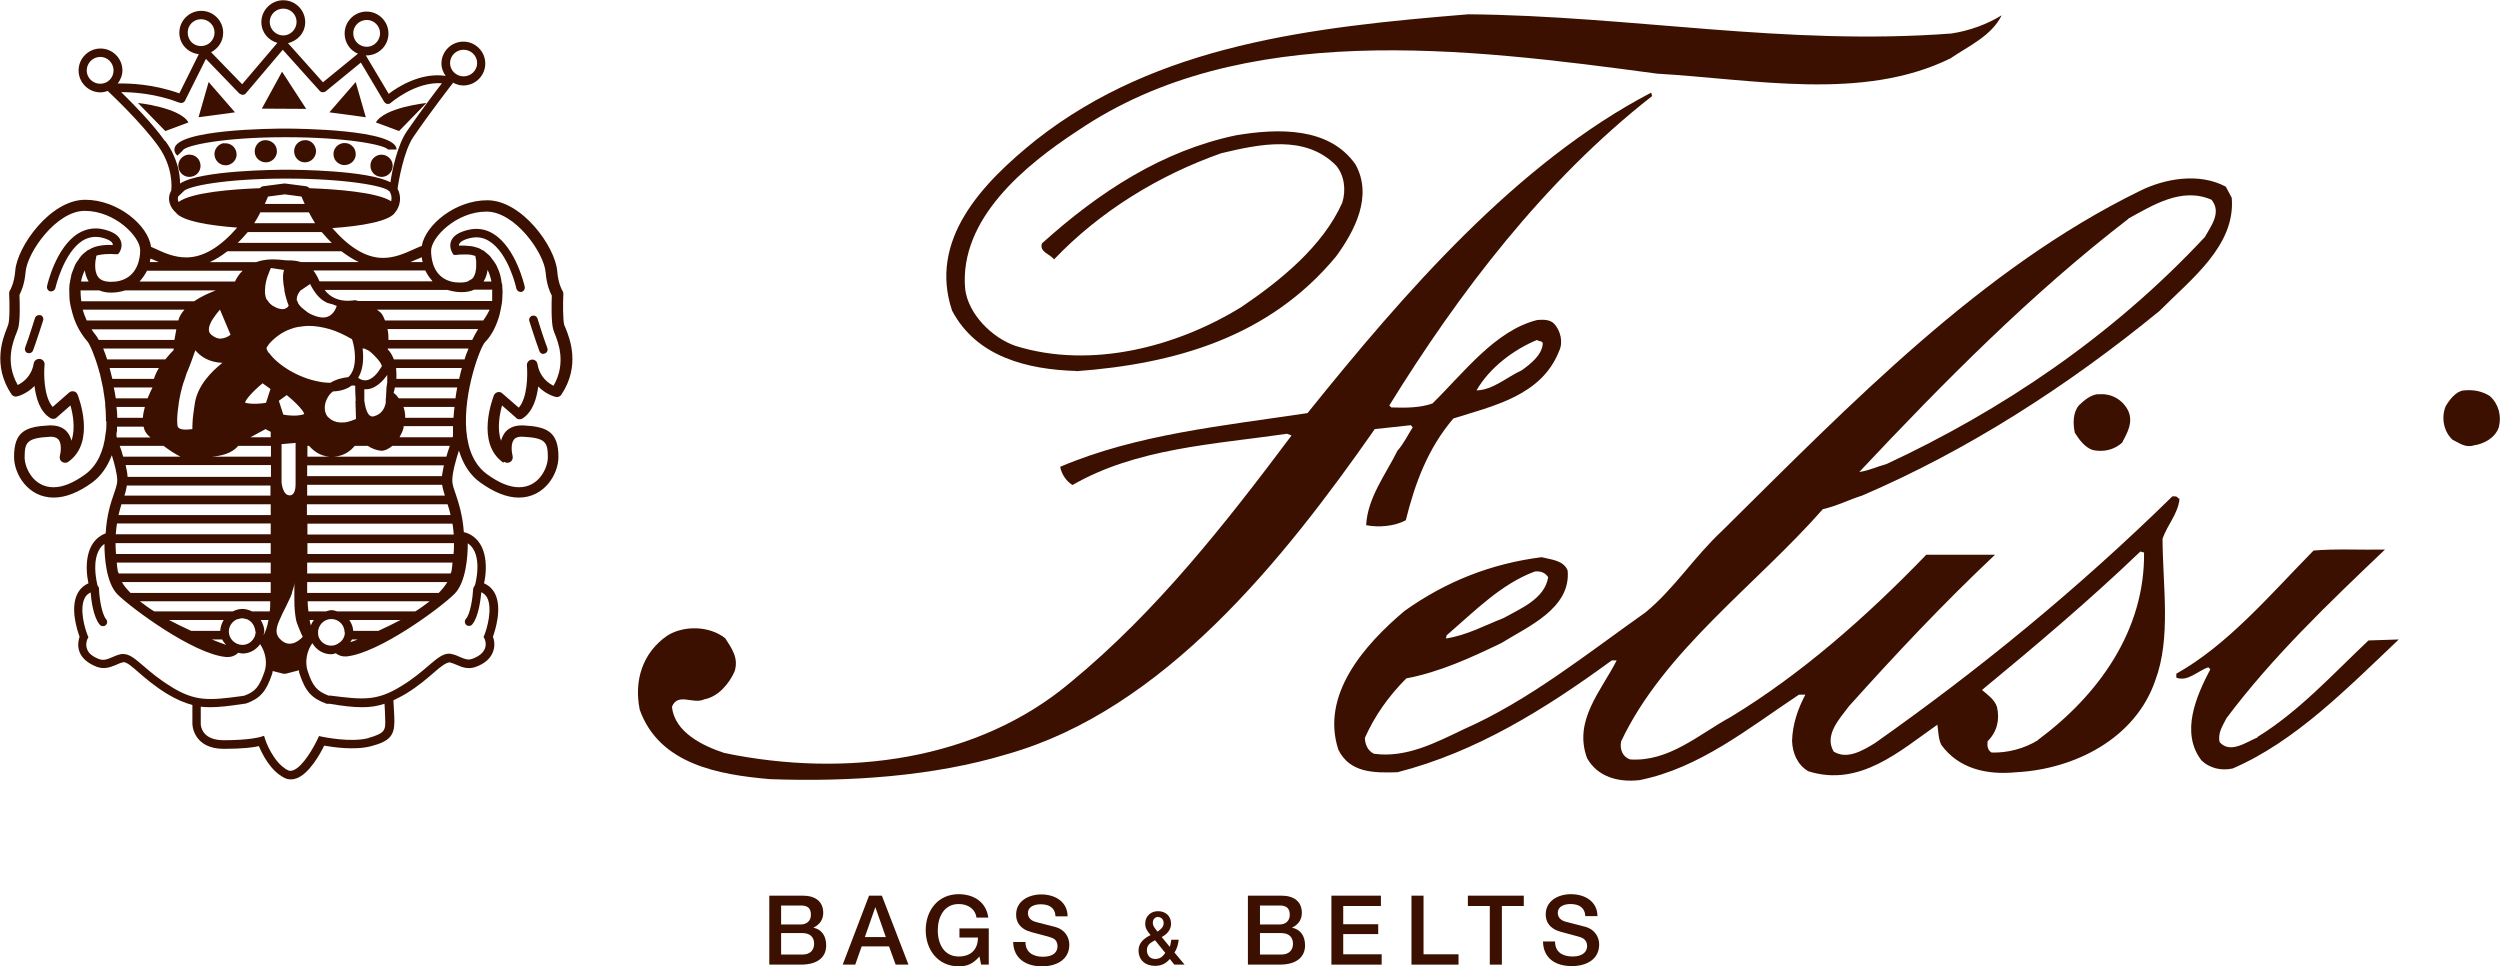
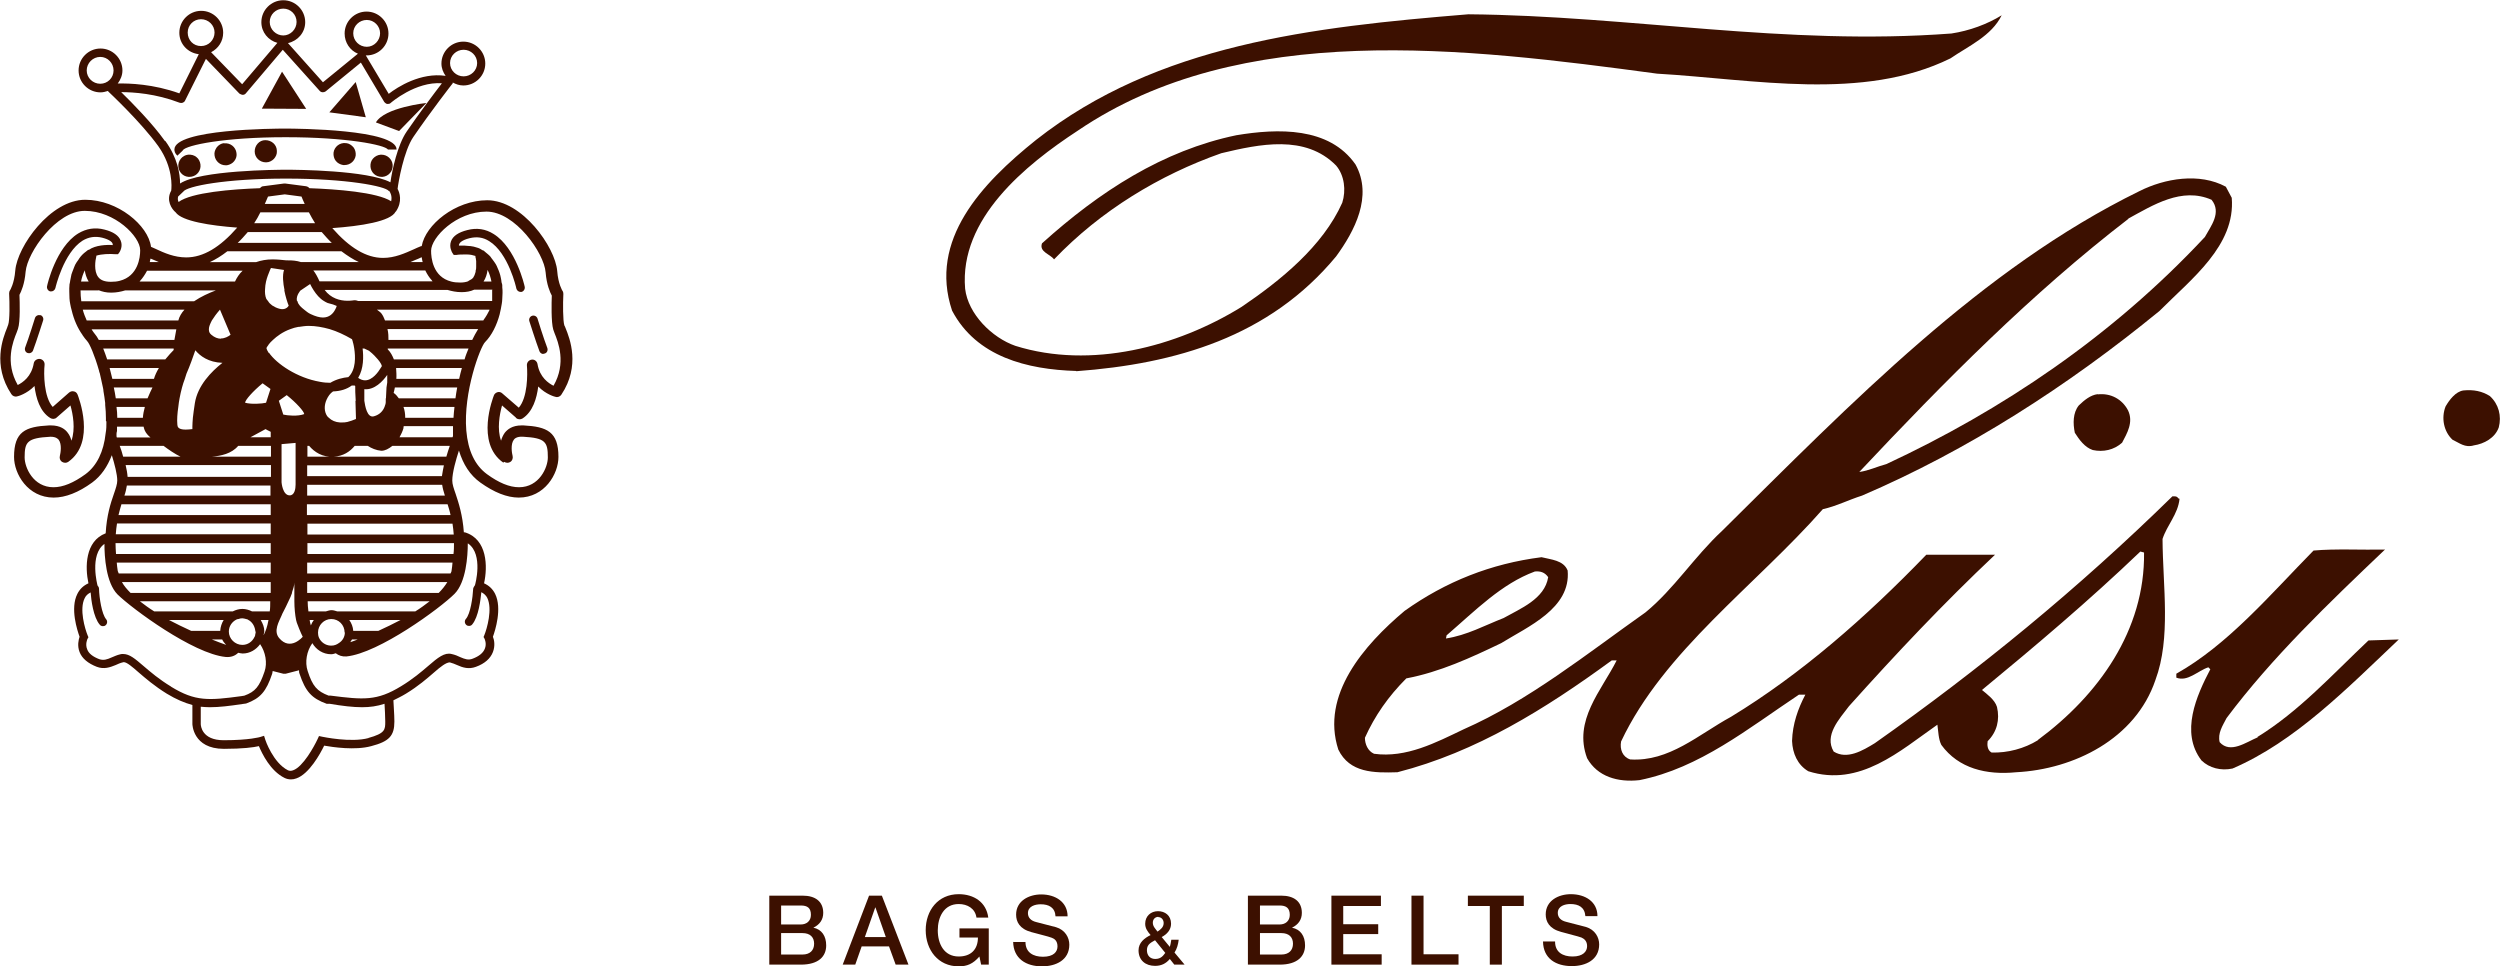
<svg xmlns="http://www.w3.org/2000/svg" id="_レイヤー_2" data-name="レイヤー 2" viewBox="0 0 101.49 39.22">
  <defs>
    <style>
      .cls-1 {
        fill: #3c1000;
      }
    </style>
  </defs>
  <g id="_レイヤー_1-2" data-name="レイヤー 1">
    <g>
      <path class="cls-1" d="M91.66,29.93c-.48.2-1.12.68-1.55.2-.09-.36.12-.67.28-.98,1.85-2.47,4.13-4.65,6.43-6.84-.92.02-2.03-.04-2.9.04-1.75,1.78-3.47,3.82-5.57,5v.16c.46.18.87-.28,1.3-.42l.08.08c-.56,1.07-1.23,2.56-.36,3.7.32.31.79.43,1.26.33,2.54-1.09,4.65-3.25,6.75-5.24l-1.23.04c-1.47,1.39-2.82,2.88-4.51,3.92" />
      <path class="cls-1" d="M43.69,15.07c4.04-.3,7.84-1.39,10.55-4.66.75-1.03,1.5-2.44.79-3.73-1.07-1.54-3.16-1.47-4.84-1.19-2.98.62-5.55,2.28-7.89,4.39-.12.35.33.43.49.65,1.89-1.98,4.29-3.43,6.79-4.31,1.55-.37,3.41-.77,4.66.5.34.4.41,1.01.25,1.51-.79,1.77-2.51,3.16-4.09,4.23-2.62,1.62-6.11,2.54-9.18,1.58-.95-.33-1.92-1.29-2.04-2.32-.24-2.84,2.44-5.02,4.58-6.42,6.62-4.49,15.71-3.36,23.51-2.31,3.95.23,8.35,1.13,11.91-.62.73-.5,1.67-.91,2.08-1.75-.58.36-1.31.63-2.04.74-6.76.51-13-.72-19.61-.78-6.35.52-12.62,1.22-17.55,5.1-2.21,1.77-4.37,4.06-3.41,6.93.99,1.88,3.05,2.39,5.04,2.45" />
-       <path class="cls-1" d="M57.28,17.27l.07.08c-.2.31-.37.67-.62.95-.48.97-1.21,1.9-1.27,3.02.5.1,1.15.05,1.61-.2.37-1.49.89-2.91,1.93-4.13,1.59-.51,3.57-.91,4.29-2.73.18-.37.06-.84-.2-1.12-.17-.17-.43-.17-.68-.15-1.71.42-3,2.16-4.26,3.39-.5.18-1.1.18-1.67.16l-.08-.08c2.8-4.53,6.27-9.12,10.67-12.56l-.04-.14c-5.47,2.86-10.03,8.14-13.95,13.01-3.45.52-6.94.86-10.04,2.18.05.3.26.6.5.74,2.58-1.49,5.71-1.65,8.71-2.08l.18.07c-2.66,3.55-5.48,7.15-8.97,10.02-3.77,3.18-9.11,3.89-14.05,2.87-.85-.28-2.03-.83-2.13-1.88.24-.59.87-.08,1.31-.3.56-.1,1.01-.63,1.23-1.13.18-.54-.12-.95-.38-1.35-.64-.51-1.69-.53-2.36-.1-.99.69-1.35,1.81-1.11,3,.79,2.22,3.21,2.64,5.28,2.82,3.19.12,6.65-.11,9.62-1.01,6.35-1.79,11.21-7.86,14.94-13.2l1.48-.16ZM62.4,13.8c.08.08.23.02.23.16-.04.46-.49.81-.85,1.07-.61.28-1.17.8-1.84.82.53-.93,1.53-1.67,2.46-2.05" />
      <path class="cls-1" d="M101.08,16.08c-.31-.2-.67-.27-1.07-.23-.32.04-.58.39-.73.65-.18.46-.08,1.01.28,1.35.28.13.51.34.87.23.41-.06.86-.3,1.01-.73.12-.46,0-.94-.36-1.27" />
      <path class="cls-1" d="M85.16,16c-.3.04-.54.24-.77.46-.24.3-.24.73-.16,1.11.18.28.4.59.73.7.42.09.86,0,1.19-.3.2-.38.47-.83.24-1.31-.24-.46-.71-.71-1.23-.65" />
      <path class="cls-1" d="M88.43,20.23c-.06-.1-.16-.08-.24-.08-3.85,3.77-7.85,7.04-12.08,10.02-.49.3-1.13.68-1.67.34-.39-.66.22-1.31.62-1.84,1.93-2.15,3.81-4.15,5.93-6.15h-2.79c-2.46,2.55-5.1,4.86-7.93,6.58-1.32.72-2.51,1.83-4.09,1.73-.31-.1-.43-.41-.37-.73,1.73-3.67,5.46-6.33,8.19-9.43.55-.12,1.05-.38,1.59-.55,4.27-1.83,8.33-4.43,12.08-7.5,1.29-1.3,3.09-2.65,2.93-4.59l-.24-.45c-1.07-.58-2.48-.34-3.51.18-6.41,3.14-11.68,8.59-16.94,13.79-1.13,1.05-1.95,2.36-3.11,3.31-2.39,1.69-4.75,3.59-7.39,4.75-1.11.53-2.32,1.17-3.63.99-.25-.11-.37-.39-.37-.65.4-.89.95-1.68,1.68-2.41,1.37-.26,2.62-.84,3.85-1.43,1.08-.67,2.84-1.41,2.7-2.95-.17-.42-.67-.44-1.06-.54-2.05.26-3.89.99-5.56,2.18-1.65,1.39-3.41,3.41-2.69,5.63.46.95,1.45.95,2.4.92,3.2-.82,5.99-2.56,8.7-4.54h.2c-.62,1.23-1.77,2.44-1.2,3.97.42.75,1.25.99,2.13.89,2.44-.49,4.41-2.1,6.47-3.47h.26c-.3.57-.52,1.19-.54,1.88.02.5.22.97.66,1.23,2.09.66,3.72-.83,5.24-1.89.04.28.04.58.16.82.7.96,1.83,1.23,3.04,1.11,2.34-.12,4.84-1.35,5.65-3.74.64-1.72.3-3.8.29-5.73.18-.56.63-1.01.69-1.63M86.39,8.88c1.01-.55,2.18-1.3,3.39-.77.42.52-.03,1.07-.27,1.51-3.77,4.04-8.25,7.04-12.93,9.22-.38.1-.72.27-1.1.32,3.43-3.65,7-7.26,10.93-10.28M58.74,25.78c1.15-.99,2.21-2.08,3.57-2.58.22-.02.4.03.54.23-.14.89-1.14,1.28-1.81,1.66-.77.3-1.49.7-2.34.83l.03-.14ZM82.73,30.05c-.55.34-1.23.52-1.88.5-.18-.1-.18-.32-.16-.46.38-.38.5-.87.38-1.39-.09-.3-.42-.53-.61-.69,2.17-1.79,4.33-3.61,6.43-5.62l.15.04c.04,3.16-1.85,5.79-4.31,7.61" />
      <path class="cls-1" d="M31.71,37.88h.87c.3,0,.47.16.47.43s-.17.44-.47.44h-.87v-.87ZM31.22,39.16h1.29c.73,0,1.03-.34,1.03-.78,0-.38-.18-.65-.52-.72h0c.25-.12.4-.32.4-.6,0-.47-.33-.7-.83-.7h-1.36v2.8ZM31.71,36.76h.8c.27,0,.41.1.41.38,0,.25-.18.39-.41.39h-.8v-.77Z" />
      <path class="cls-1" d="M35.53,36.84h.01l.42,1.2h-.85l.42-1.2ZM34.21,39.16h.51l.26-.74h1.11l.27.74h.52l-1.08-2.8h-.52l-1.07,2.8Z" />
      <path class="cls-1" d="M40.14,39.16h-.31l-.07-.33c-.26.3-.5.4-.84.4-.84,0-1.34-.67-1.34-1.47s.5-1.46,1.34-1.46c.61,0,1.12.32,1.2.95h-.48c-.05-.37-.37-.55-.72-.55-.6,0-.85.53-.85,1.07s.25,1.06.85,1.06c.5,0,.78-.29.78-.77h-.75v-.37h1.19v1.47Z" />
      <path class="cls-1" d="M41.13,38.23c.01.69.53,1,1.17,1,.56,0,1.11-.25,1.11-.88,0-.29-.17-.6-.54-.71-.15-.04-.76-.2-.81-.21-.2-.05-.33-.17-.33-.36,0-.28.29-.36.52-.36.33,0,.58.13.6.49h.49c0-.58-.49-.89-1.07-.89-.5,0-1.02.26-1.02.82,0,.29.14.58.62.71.39.11.64.16.83.23.11.04.23.13.23.35s-.16.42-.59.42c-.39,0-.71-.17-.71-.6h-.49Z" />
      <path class="cls-1" d="M47.02,37.23c.13,0,.22.11.22.24,0,.17-.12.26-.25.35-.08-.11-.19-.21-.19-.36s.1-.24.23-.24M47.3,38.69c-.07.09-.16.24-.4.24-.2,0-.34-.13-.34-.36,0-.25.2-.32.33-.4l.42.52ZM47.67,39.16h.42l-.41-.49c.1-.15.15-.34.17-.52h-.3c-.02.14-.04.22-.06.29l-.33-.4c.21-.11.38-.29.38-.54,0-.34-.25-.51-.53-.51-.29,0-.52.2-.52.51,0,.19.1.32.22.46-.25.12-.49.31-.49.62,0,.4.28.63.67.63.25,0,.44-.09.6-.28l.19.24Z" />
      <path class="cls-1" d="M51.15,37.88h.87c.3,0,.47.16.47.43s-.17.44-.47.44h-.87v-.87ZM50.66,39.16h1.29c.72,0,1.03-.34,1.03-.78,0-.38-.18-.65-.53-.72h0c.25-.12.4-.32.4-.6,0-.47-.33-.7-.83-.7h-1.36v2.8ZM51.15,36.76h.8c.26,0,.41.1.41.38,0,.25-.18.39-.41.39h-.8v-.77Z" />
      <polygon class="cls-1" points="54.05 36.36 56.06 36.36 56.06 36.78 54.53 36.78 54.53 37.52 55.95 37.52 55.95 37.92 54.53 37.92 54.53 38.74 56.09 38.74 56.09 39.16 54.05 39.16 54.05 36.36" />
      <polygon class="cls-1" points="57.3 36.36 57.79 36.36 57.79 38.74 59.21 38.74 59.21 39.16 57.3 39.16 57.3 36.36" />
      <polygon class="cls-1" points="59.59 36.36 61.86 36.36 61.86 36.78 60.97 36.78 60.97 39.16 60.48 39.16 60.48 36.78 59.59 36.78 59.59 36.36" />
      <path class="cls-1" d="M63.13,38.23c0,.43.32.6.71.6.43,0,.59-.21.59-.42s-.12-.3-.23-.35c-.2-.07-.45-.12-.83-.23-.48-.13-.62-.42-.62-.71,0-.56.52-.82,1.02-.82.59,0,1.08.31,1.08.89h-.49c-.03-.36-.27-.49-.61-.49-.22,0-.51.08-.51.36,0,.19.13.31.33.36.05.01.66.17.81.21.37.11.54.42.54.71,0,.63-.55.88-1.11.88-.64,0-1.16-.3-1.17-1h.49Z" />
      <path class="cls-1" d="M22.06,14.36s.04,0,.06-.01c.09-.03.13-.13.1-.22-.15-.39-.4-1.19-.4-1.2-.03-.09-.13-.14-.22-.11-.09.03-.14.13-.11.22.01.03.26.82.41,1.22.03.07.09.11.16.11" />
      <path class="cls-1" d="M7.42,6.1c.14-.21,1.7-.53,4.17-.53s4.03.31,4.16.5h.35c0-.82-4.05-.85-4.51-.85s-4.51.02-4.51.85c0,.06.02.16.12.25l.22-.21h0Z" />
      <path class="cls-1" d="M7.65,7.18s.03,0,.04,0c.24,0,.43-.18.45-.41.01-.12-.03-.24-.1-.33-.08-.09-.18-.15-.31-.16-.25-.03-.47.17-.49.41-.02.25.16.47.41.49" />
      <path class="cls-1" d="M9.1,5.81c-.12.01-.23.08-.3.17-.07.1-.11.21-.09.33.03.23.22.4.45.4.02,0,.04,0,.05,0,.12-.02.23-.08.3-.17.08-.1.11-.22.09-.33-.03-.24-.25-.42-.5-.39" />
      <path class="cls-1" d="M10.77,5.69h0c-.12,0-.23.05-.31.14-.08.09-.12.2-.12.32,0,.25.21.44.45.44h.02c.12,0,.23-.06.31-.14.08-.09.13-.2.12-.32,0-.25-.21-.44-.47-.44" />
-       <path class="cls-1" d="M12.41,5.69h-.02c-.25,0-.44.19-.45.44,0,.12.04.24.12.32.08.09.19.14.31.14h.01c.24,0,.44-.19.45-.44,0-.12-.04-.23-.12-.32-.08-.09-.19-.14-.31-.14" />
      <path class="cls-1" d="M14.04,5.81c-.25-.03-.47.15-.5.39-.01.12.02.24.09.33.07.09.18.15.3.17.02,0,.04,0,.06,0,.23,0,.42-.17.45-.39.01-.12-.02-.24-.09-.33-.08-.09-.18-.16-.3-.17" />
      <path class="cls-1" d="M15.49,6.28s-.03,0-.04,0c-.12.01-.23.07-.31.16-.08.09-.11.21-.1.33.02.23.21.41.45.41.02,0,.03,0,.04,0,.25-.02.43-.24.41-.49-.02-.23-.22-.41-.45-.41" />
-       <path class="cls-1" d="M5.6,4.18l1.11,1.14.94-.35c-.35-.61-2.05-.79-2.05-.79" />
      <path class="cls-1" d="M17.31,4.18s-1.7.18-2.05.79l.94.35,1.11-1.14Z" />
-       <polygon class="cls-1" points="8.47 3.33 8.06 4.76 9.54 4.56 8.47 3.33" />
      <polygon class="cls-1" points="11.45 2.91 10.63 4.41 12.43 4.42 11.45 2.91" />
      <polygon class="cls-1" points="14.44 3.33 13.37 4.56 14.85 4.76 14.44 3.33" />
      <path class="cls-1" d="M20.95,16.97c.07.06.18.07.26.02.42-.27.58-.82.64-1.3.31.32.68.42.7.42.09.03.19-.01.24-.09.78-1.17.34-2.28.17-2.7-.02-.05-.03-.08-.05-.11-.06-.19-.06-.89-.04-1.28,0-.05-.01-.09-.04-.13,0,0-.17-.27-.21-.8-.08-.97-1.42-2.87-2.84-2.87-1.3,0-2.51,1-2.66,1.86-.02,0-.05.01-.07.02-.08.03-.16.07-.25.11-.36.16-.77.35-1.25.35-.68,0-1.36-.41-2.06-1.21,1.14-.08,2.38-.27,2.57-.67h.01c.28-.41.15-.78.07-.92.03-.27.25-1.54.64-2.11.71-1.04,1.59-2.17,1.6-2.18,0,0,0-.02,0-.03.13.07.27.12.43.12.49,0,.89-.4.89-.89s-.4-.89-.89-.89-.89.4-.89.89c0,.19.07.36.17.5-1.01-.15-1.95.45-2.31.73l-.93-1.56s.02,0,.03,0c.49,0,.89-.4.89-.89s-.4-.89-.89-.89-.89.4-.89.89c0,.37.22.69.54.82l-1.42,1.16-1.42-1.59c.4-.09.7-.43.7-.85,0-.49-.4-.89-.89-.89s-.89.4-.89.89c0,.41.28.74.65.84l-1.43,1.68-1.26-1.3c.29-.15.49-.44.49-.79,0-.49-.4-.89-.89-.89s-.89.4-.89.89c0,.46.35.82.79.87l-.79,1.59c-1.06-.38-2.03-.41-2.5-.4.11-.15.19-.33.19-.53,0-.49-.4-.89-.89-.89s-.89.4-.89.89.4.89.89.89c.11,0,.21-.03.31-.06,0,0,0,.01,0,.02.01.01,1.34,1.25,2.04,2.23.6.85.54,1.65.52,1.8-.22.39.02.75.18.88h0c.25.36,1.41.54,2.5.62-.7.8-1.38,1.21-2.07,1.21-.48,0-.89-.18-1.25-.35-.06-.03-.12-.05-.18-.08-.11-.87-1.35-1.91-2.67-1.91-1.42,0-2.76,1.9-2.84,2.87-.04.53-.21.8-.21.8-.03.04-.04.09-.04.13.02.39.03,1.09-.04,1.28-.01.03-.03.07-.04.11-.17.42-.61,1.52.17,2.7.05.08.15.12.24.09.02,0,.39-.1.7-.42.06.49.22,1.04.64,1.3.08.05.19.05.26-.02l.56-.49c.1.35.21.95.04,1.43-.03-.11-.07-.22-.15-.32-.1-.14-.3-.3-.68-.3h-.08c-.96.05-1.42.25-1.42,1.28,0,.69.56,1.65,1.61,1.65.48,0,1.01-.21,1.56-.61.37-.27.62-.65.8-1.11.11.36.22.77.22,1.03,0,.14-.06.32-.14.55-.13.37-.29.87-.33,1.59-.84.32-.84,1.38-.7,2.03-.2.09-.35.23-.45.43-.3.59,0,1.49.09,1.74-.04.12-.1.36,0,.62.1.26.34.46.7.6.29.11.54.02.76-.07.09-.04.19-.09.33-.12.13,0,.35.19.6.41.29.25.65.56,1.15.87.38.23.71.37,1.04.46v.77s.01,1.01,1.28,1.01c.76,0,1.21-.06,1.42-.11.13.31.47,1.01,1.04,1.29.08.04.17.06.26.06.07,0,.14-.01.22-.04.52-.18.97-1,1.13-1.33.34.06,1.26.2,1.91.02.73-.19.94-.42.94-1,0-.3-.04-.74-.04-.86.16-.08.33-.16.51-.27.51-.31.86-.62,1.15-.87.25-.22.48-.4.63-.4.11.03.21.07.3.11.22.1.47.18.76.07.36-.13.59-.34.69-.6.1-.26.05-.5,0-.62.09-.25.38-1.15.09-1.74-.1-.2-.25-.34-.45-.43.15-.67.14-1.79-.78-2.07h-.04c-.05-.7-.21-1.19-.33-1.55-.08-.23-.14-.4-.14-.55,0-.33.15-.85.27-1.22.17.56.45,1,.87,1.3.56.4,1.08.61,1.56.61,1.05,0,1.61-.96,1.61-1.65,0-1.02-.46-1.23-1.42-1.28h-.08c-.37,0-.57.16-.68.3-.07.1-.12.21-.15.32-.17-.47-.06-1.07.04-1.43l.56.49ZM18.82,2.02c.3,0,.55.24.55.54s-.25.54-.55.54-.55-.24-.55-.54.25-.54.55-.54M4.07,3.4c-.3,0-.55-.24-.55-.54s.25-.55.55-.55.54.25.54.55-.24.54-.54.54M16.99,10.5s.09-.04.13-.06c0,.02,0,.04.01.06,0,.05.02.09.03.14h-.5c.12-.05.22-.1.33-.14M17.27,10.99s0,0,0,0c.07.14.15.27.26.39.01.01.01.03.03.04h-4.59c-.08-.18-.16-.33-.25-.44h4.55ZM19.8,10.96s0,0,0,.01c.07.14.12.3.15.46h-.32c.09-.14.14-.3.16-.45,0,0,0-.01,0-.01M19.98,11.78c0,.1,0,.2,0,.3,0,.04,0,.09,0,.14,0,0,0,0,0,0h-5.44s-.07-.03-.12-.03h-.05s-.11.02-.26.02c-.31,0-.68-.1-.93-.44h4.97s.02,0,.02,0c.17.05.35.09.57.09.19,0,.36-.03.51-.1h.74ZM14.34,25.61c-.01-.16-.07-.31-.16-.44h2.08c-.29.15-.59.3-.9.44h-1.02ZM14.52,25.96c-.1.04-.2.08-.3.11.02-.04.05-.07.07-.11h.23ZM13.69,24.82c-.07-.02-.15-.05-.23-.05s-.16.03-.23.05h-.71c-.02-.16-.03-.3-.03-.41h4.95c-.18.14-.37.28-.58.41h-3.17ZM14,25.67c0,.19-.1.35-.25.44-.04.03-.08.05-.13.07-.05.02-.11.03-.17.03-.01,0-.02,0-.03,0-.21-.01-.39-.14-.47-.32-.03-.07-.04-.14-.04-.21,0-.3.24-.55.54-.55s.54.24.54.55M12.74,25.17c-.05.07-.09.14-.12.22-.02-.07-.04-.14-.05-.22h.17ZM12.47,24.07v-.44h5.69c-.09.15-.21.3-.35.44h-5.34ZM12.47,23.28v-.44h5.9c-.01.11-.02.22-.04.34,0,.03-.03.07-.04.1h-5.82ZM10.91,14.33c-.06-.09-.08-.15-.09-.18,0-.01,0-.03,0-.03.01-.02.04-.07.08-.12,0,0,0-.01.01-.02.04-.05.1-.12.17-.18.16-.15.4-.33.71-.44.1-.04.21-.07.32-.09.01,0,.02,0,.03,0,.13-.02.26-.04.4-.04.27,0,.55.05.84.13.3.09.6.23.91.41l.03.09s0,.03.02.08c0,0,0,0,0,0,.01.05.03.12.04.2.05.33.08.87-.24,1.17-.21.02-.48.08-.73.23-.13,0-.27-.01-.42-.04-.93-.16-1.76-.73-2.07-1.18M12,19.67c0,.17-.04.44-.24.44-.29,0-.33-.53-.33-.53v-1.55l.57-.05v1.55s0,.06,0,.14M11.51,24.82c.06-.11.13-.26.2-.41h0c.06-.12.11-.23.15-.35h-.01c.05-.15.1-.29.1-.41,0,0,0,.18,0,.41,0,.03,0,.07,0,.11,0,.05,0,.09,0,.14,0,.03,0,.06,0,.1,0,.27.03.56.07.76h0s.02.08.03.11c.14.38.24.57.24.57,0,0-.5.6-.96.05-.24-.29,0-.67.1-.91.01-.04.05-.11.08-.17h0ZM11.5,16.83l-.18-.56.32-.23c.39.31.71.67.71.77-.26.1-.68.06-.85.02M4,11.78c.15.06.31.1.51.1.22,0,.4-.04.57-.09,0,0,.02,0,.02,0h3.66c-.29.11-.6.25-.88.44H3.3c-.02-.15-.03-.29-.03-.44h.73ZM3.29,11.43c.03-.16.08-.31.15-.45,0,0,0-.01,0-.02.02.16.07.32.16.47h0s-.32,0-.32,0ZM7.8,17.42c-.08.01-.17.02-.26.02-.24,0-.31-.07-.33-.14,0-.02-.01-.05-.01-.06-.02-.2,0-.46.04-.73.01-.11.03-.23.05-.34.03-.15.06-.3.1-.44.03-.12.07-.23.11-.34.02-.07.05-.16.07-.22.14-.32.27-.69.36-.95.19.23.53.49,1.1.51-.46.36-1.01.93-1.12,1.64-.04.25-.06.43-.08.59h0c-.01.14-.02.26-.02.35h0s0,.08,0,.11M8.97,13.75c-.13,0-.26-.05-.39-.16-.07-.06-.1-.12-.1-.21,0,0,0-.01,0-.02,0-.1.05-.21.12-.35.08-.13.19-.28.33-.44l.43,1.02c-.09.07-.23.15-.39.15M7.49,12.57c-.12.13-.21.28-.25.44h-3.72c-.06-.14-.12-.28-.16-.44,0,0,0,0,0,0h4.13ZM7.16,13.36c-.03.17-.06.32-.08.44h-3.07s0,0,0,0c-.05-.1-.11-.18-.15-.23,0,0,0,0,0,0,0,0,0,0,0,0-.04-.04-.07-.1-.11-.15-.01-.02-.02-.03-.03-.05h3.45ZM7.33,18.54h-2.33c-.04-.16-.09-.31-.14-.44h1.78c.2.15.46.33.69.44M4.94,20.47h6.05v.44h-6.18c.04-.16.08-.31.12-.44M5.05,20.12c.05-.14.08-.28.1-.41h5.83v.41h-5.94ZM5.18,19.36c-.01-.15-.04-.31-.08-.48h5.9v.48h-5.82ZM8.59,18.54c.38-.03.81-.12,1.08-.44h1.33v.44h-2.4ZM11.54,11.78c.05.26.13.51.18.63-.04.07-.16.19-.39.12-.11-.03-.2-.08-.28-.13-.07-.05-.13-.11-.17-.18-.02-.03-.05-.05-.07-.09-.05-.12-.06-.26-.05-.39,0-.1.02-.21.04-.31.04-.17.1-.32.15-.44.02-.04.03-.08.05-.11l.53.08c-.07.22-.04.53.02.82M10.98,15.79l-.18.56c-.17.04-.59.07-.85,0,0-.11.32-.47.71-.79l.32.23ZM10.17,17.75l.61-.33s.12.07.21.11v.22h-.82ZM12.05,12.2c-.03-.22.15-.4.14-.4l.4-.27c.04.08.08.16.14.25,0,0,0,0,0,0,.11.17.25.34.42.44.05.03.1.06.15.08.17.04.29.08.37.12-.01.05-.04.1-.07.16-.08.15-.23.31-.49.31-.14,0-.31-.05-.5-.14-.11-.05-.17-.11-.25-.17-.07-.05-.13-.11-.18-.16-.05-.06-.09-.12-.1-.18,0,0,0,0,0,0,0,0-.01-.02-.02-.03M14.43,16.28l.02.68v.05c-.12.05-.23.09-.35.12-.08.02-.15.02-.22.02-.03,0-.06,0-.08,0-.18-.01-.34-.08-.45-.19-.02-.02-.05-.04-.07-.07-.12-.18-.13-.43-.02-.67.06-.13.14-.25.26-.33.3-.01.56-.09.76-.24.05,0,.08,0,.11,0,.01,0,.02.01.03.02,0,.11,0,.35.02.6M17.94,19.33h-5.47v-.44h5.55c-.03.15-.06.3-.08.44M18.06,20.12h-5.59v-.44h5.48c.02.14.06.28.11.44M12.47,20.47h5.7c.04.13.09.28.12.44h-5.83v-.44ZM18.11,18.54h-5.63v-.44h.07c.21.25.54.47.99.44.4-.02.67-.21.86-.44h.53c.15.1.34.18.55.2.15,0,.3-.08.45-.2h2.33c-.05.13-.09.28-.14.44M14.73,14.15h.06c.06.03.12.06.19.09.18.14.28.26.36.35.12.14.16.24.16.27,0,.02-.03.05-.04.07-.1.17-.34.51-.64.51-.09,0-.18-.03-.28-.1.23-.38.22-.87.18-1.2M15.66,16.17s0,.07,0,.12c0,0,0,.02,0,.03,0,.06-.02.12-.05.2-.06.15-.18.31-.43.38-.28.08-.36-.43-.39-.63v-.47c.41.04.75-.32.93-.58,0,0,0,.01,0,.02v.29s-.03.2-.03.2l-.02.4s0,.03,0,.04M15.63,13.01c-.04-.1-.08-.2-.15-.29-.05-.06-.12-.1-.18-.15h4.57s0,.02,0,.02c-.06.12-.13.25-.24.4,0,0,0,.01-.01.02h-3.99ZM19.41,13.36c-.09.15-.17.29-.24.44h-3.4c0-.13,0-.28-.04-.44h3.68ZM13.47,9.86h-3.82c.14-.13.27-.28.41-.44h3c.14.16.27.31.41.44M10.58,8.62h1.96c.08.15.16.3.25.44h-2.47c.09-.14.18-.29.25-.44M12.37,8.28h-1.62c.05-.12.1-.22.13-.3l.68-.09.68.09c.03.07.07.18.13.3M14.34,1.35c0-.3.25-.54.55-.54s.54.25.54.54-.24.55-.54.55-.55-.24-.55-.55M10.95.89c0-.3.25-.54.55-.54s.54.24.54.54-.25.55-.54.55-.55-.24-.55-.55M7.62,1.32c0-.3.24-.54.54-.54s.55.24.55.54-.24.55-.55.55-.54-.24-.54-.55M6.7,5.73c-.52-.73-1.34-1.56-1.78-1.99.5,0,1.41.06,2.37.43.08.03.18,0,.22-.08l.85-1.7,1.36,1.41s.09.05.13.05c.05,0,.1-.02.13-.06l1.5-1.77,1.5,1.67c.06.07.17.07.24.02l1.43-1.17.95,1.6s.07.08.12.08c.05,0,.1,0,.14-.04.01-.01,1.01-.88,2.08-.8-.3.39-.91,1.2-1.43,1.96-.37.54-.59,1.56-.66,2.06-.93-.49-3.83-.51-4.22-.51s-3.51.02-4.32.56c0-.39-.1-1.04-.6-1.73M7.22,7.99s0,0,0,0l.22-.21h0c.14-.22,1.7-.53,4.17-.53s4.03.31,4.17.5h.03s0,.04.02.05c0,0,.1.15.05.37-.58-.37-2.23-.49-3.32-.53-.03-.04-.08-.07-.14-.08l-.84-.11s-.04,0-.05,0l-.84.11c-.06,0-.1.04-.14.08-1.12.04-2.78.17-3.3.56-.03-.06-.04-.13-.02-.22M9.25,10.2h4.61c.24.18.47.33.71.44h-2.35c-.18-.06-.36-.07-.5-.07-.07,0-.13,0-.19-.01-.1-.01-.27-.03-.47-.03-.24,0-.46.04-.66.11h-1.88c.24-.11.48-.26.71-.44M6.1,10.55s0-.03.01-.05c0,0,0,0,.01,0,.1.04.21.09.33.14h-.37s.01-.07.02-.1M9.85,10.99c-.13.12-.23.27-.31.44h-3.87s0-.01.01-.02c.12-.13.21-.27.29-.42h3.88ZM4.32,17.11c0,.16,0,.32-.03.47-.08.76-.36,1.33-.82,1.67-.48.35-.91.53-1.3.53-.82,0-1.17-.8-1.17-1.21,0-.63.1-.79,1.05-.84.23,0,.3.09.33.12.14.18.08.54.05.66-.02.09,0,.18.09.24.08.05.18.05.25,0,1.14-.8.41-2.65.38-2.73-.03-.07-.08-.12-.15-.13-.07-.02-.14,0-.2.05l-.66.58c-.36-.4-.37-1.35-.33-1.71.01-.12-.07-.22-.19-.24-.11-.01-.23.06-.25.18-.09.54-.45.78-.65.88-.53-.93-.19-1.77-.04-2.14.02-.06.04-.1.05-.14.1-.3.07-1.1.06-1.38.07-.13.21-.44.25-.94.07-.79,1.25-2.47,2.4-2.47,1.23,0,2.25,1.05,2.25,1.59,0,0,0,.02,0,.03h0c0,.26-.08,1.03-.83,1.22-.11.03-.23.04-.36.04-.24,0-.41-.06-.51-.19-.19-.24-.12-.69-.08-.84,0-.01,0-.02,0-.03.21-.07.54-.08.78-.06h.1s.06-.08.06-.08c.01-.02.15-.23.05-.47-.08-.21-.3-.36-.66-.45-.38-.1-.74-.04-1.07.16-.9.56-1.25,2.07-1.26,2.14-.02.09.04.19.13.21.01,0,.02,0,.04,0,.08,0,.15-.06.17-.14,0-.01.33-1.43,1.1-1.92.25-.15.51-.19.8-.12.31.08.4.18.42.24,0,.02.01.04.01.06-.25-.02-.7,0-.97.19-.01,0-.03,0-.04.01-.11.08-.22.17-.3.27-.04.04-.06.09-.09.13-.05.06-.09.13-.13.2-.03.06-.05.13-.08.2-.02.06-.05.12-.07.19-.02.08-.03.17-.05.25,0,.05-.02.1-.03.16,0,0,0,.01,0,.02-.02.18,0,.36,0,.54,0,.08.02.16.03.23.02.09.03.17.06.26.09.38.24.72.44,1,.01.02.02.04.04.06,0,0,.04.06.05.07.03.04.07.09.1.12,0,0,0,0,0,0,.09.09.3.56.48,1.2,0,.04.02.07.03.1.02.08.04.18.06.27.02.11.05.21.07.32.01.05.02.09.02.14.03.16.05.32.07.48,0,.03,0,.05,0,.08.02.18.03.36.03.54,0,.04,0,.07,0,.11M4.18,14.15s0,0,0,0h2.87s0,.05,0,.06c-.08.08-.21.22-.34.38h-2.36c-.05-.16-.11-.31-.16-.44M4.45,14.94h2c-.09.15-.16.3-.2.44h-1.69c-.04-.15-.07-.3-.11-.44M4.63,15.73h1.56c-.05.11-.13.26-.2.44h-1.29c-.02-.15-.05-.3-.08-.44M5.88,16.52c-.04.15-.07.29-.08.44h-1.04c0-.15-.01-.29-.03-.44h1.14ZM4.74,17.75s0-.02-.01-.03v-.04s0-.05,0-.07c0-.04.01-.07.02-.11,0-.06,0-.12,0-.18h1.08s.02.1.04.14c.05.12.14.22.24.3h-1.37ZM4.75,21.25h6.24v.44h-6.29c.01-.16.03-.31.05-.44M10.99,22.05v.44h-6.28c-.01-.15-.02-.3-.02-.44h6.3ZM10.59,25.17h.31c-.05.28-.12.46-.19.6,0,0,0,0-.01,0,.01-.05.03-.09.03-.14,0-.17-.06-.31-.14-.45M10.23,24.82c-.12-.06-.25-.1-.39-.1s-.27.04-.39.1h-3.19c-.21-.13-.4-.27-.58-.41h5.29c0,.14,0,.29-.02.41h-.73ZM10.38,25.66s-.01.08-.02.11c0,.03-.01.07-.03.09-.09.19-.27.32-.49.32-.3,0-.55-.25-.55-.54,0-.22.13-.4.31-.49.02-.01.05-.02.08-.02.05-.02.1-.03.16-.03.05,0,.1.02.15.03.03.01.06.01.08.03.16.08.26.24.29.42,0,.03.01.05.02.08M9.02,25.96c.04.09.1.15.16.22-.19-.07-.39-.14-.58-.22h.42ZM7.76,25.61c-.31-.14-.61-.29-.9-.44h2.22c-.08.13-.13.28-.14.44h-1.18ZM5.3,24.07c-.14-.14-.27-.29-.35-.44h6.04v.44h-5.69ZM4.82,23.28s-.03-.07-.04-.1c-.02-.12-.03-.23-.04-.34h6.25v.44h-6.17ZM6.94,27.87c-.48-.29-.83-.59-1.11-.83-.35-.3-.57-.49-.83-.49-.04,0-.08,0-.11.01-.14.03-.26.09-.36.13-.18.08-.32.13-.5.07-.26-.1-.43-.23-.49-.4-.09-.21.01-.42.01-.42l.04-.07-.03-.07c-.11-.27-.35-1.07-.12-1.52.05-.11.14-.18.24-.23.02.3.11,1.01.37,1.31.03.04.08.06.13.06.04,0,.08-.01.11-.04.07-.06.08-.17.02-.24-.18-.21-.28-.87-.29-1.24,0-.05-.03-.1-.06-.13h0s-.34-1.25.28-1.69c0,.51.06,1.57.53,2.05.59.58,3.07,2.41,4.39,2.54.22.02.39-.05.51-.17.06.01.12.03.18.03.3,0,.55-.16.71-.38.22.32.3.76.18,1.11-.21.62-.38.82-.82.98l-.12.02c-1.33.18-1.87.22-2.85-.38M14.97,29.96c-.72.2-1.87-.05-1.88-.05l-.14-.03-.06.13c-.14.3-.59,1.12-.99,1.26-.08.03-.14.03-.21,0-.6-.3-.92-1.23-.92-1.24l-.05-.16-.16.05s-.43.13-1.48.13c-.89,0-.93-.59-.93-.66v-.7c.12.01.24.02.37.02.38,0,.79-.05,1.32-.13l.15-.02c.58-.21.82-.49,1.06-1.21.01-.03.01-.07.02-.11.23.06.39.1.43.11.02,0,.03,0,.05,0,.02,0,.04,0,.05,0,.04-.01.24-.06.54-.14,0,.05,0,.1.02.14.24.72.49,1,1.1,1.22h.12c.53.09.95.14,1.32.14.32,0,.61-.04.91-.14.01.18.03.5.03.72,0,.33,0,.48-.69.67M19.01,22.07c.62.44.28,1.67.27,1.69h0s-.06.08-.07.13c-.02.37-.11,1.03-.3,1.24-.06.07-.05.18.02.24.03.03.07.04.11.04.05,0,.1-.02.13-.06.26-.31.34-1.01.37-1.31.1.05.19.13.24.23.22.45-.01,1.25-.12,1.52l-.03.07.04.07s.1.2.01.41c-.07.17-.23.3-.49.4-.18.07-.31.02-.5-.06-.1-.05-.22-.1-.36-.13-.28-.07-.55.14-.94.48-.28.24-.63.54-1.11.83-.98.6-1.52.55-2.86.38h-.08c-.47-.18-.65-.38-.85-1-.12-.36-.04-.81.19-1.13.15.26.43.45.76.45.07,0,.13-.02.19-.04.12.09.25.14.43.13,1.32-.13,3.81-1.96,4.39-2.54.47-.47.54-1.53.54-2.05M18.41,22.49h-5.93v-.44h5.95c0,.14,0,.29-.02.44M18.42,21.7h-5.94v-.44h5.89c.02.14.04.28.05.44M18.38,17.72s0,.02-.01.03h-2.15c.06-.11.12-.23.16-.37,0-.03,0-.05.01-.08h2c0,.19,0,.34,0,.41M18.41,16.96h-1.96c0-.16-.02-.3-.07-.44h2.07c-.02.16-.03.3-.04.44M18.49,16.17h-2.3c-.06-.08-.12-.16-.21-.22.02-.06.03-.13.05-.22h2.53c-.03.15-.05.3-.07.44M18.64,15.38h-2.55c.01-.14,0-.29-.01-.44h2.67c-.04.15-.08.29-.11.44M15.99,14.59c-.06-.15-.13-.29-.25-.41,0,0,0-.02,0-.03h3.28c-.06.15-.12.29-.16.44h-2.86ZM20.47,18.75c.08.05.18.05.25,0,.08-.05.11-.15.09-.24-.03-.11-.09-.48.05-.66.02-.03.11-.14.38-.12.9.05,1,.21,1,.84,0,.41-.35,1.21-1.17,1.21-.39,0-.82-.18-1.3-.53-.49-.36-.77-.95-.84-1.77-.13-1.56.57-3.4.76-3.59.27-.27.48-.69.6-1.15,0,0,0,0,0-.01.03-.13.06-.26.08-.4.01-.07.02-.13.02-.2.01-.16.02-.32,0-.47,0-.02,0-.05,0-.07,0-.05-.02-.09-.03-.13,0-.06-.02-.13-.03-.19-.01-.06-.03-.13-.05-.19-.02-.07-.05-.13-.08-.2-.02-.05-.04-.1-.07-.15-.04-.07-.09-.13-.14-.2-.03-.03-.05-.07-.08-.11-.06-.07-.13-.12-.2-.18-.03-.02-.05-.05-.08-.07-.01,0-.02,0-.04-.01-.07-.05-.15-.09-.23-.11,0,0,0,0,0,0-.09-.03-.17-.05-.26-.06,0,0,0,0-.01,0-.09,0-.17-.02-.24-.02-.08,0-.16,0-.22,0,0-.02,0-.04.01-.06.02-.05.1-.16.42-.24.29-.07.55-.04.8.12.78.48,1.1,1.9,1.1,1.92.02.08.09.14.17.14.01,0,.03,0,.04,0,.09-.02.15-.12.13-.21-.01-.06-.36-1.58-1.26-2.14-.33-.21-.69-.26-1.07-.16-.36.09-.58.24-.66.45-.09.24.04.45.05.47l.06.09h.1c.1-.02.23-.02.36-.02.03,0,.05,0,.08,0,.13,0,.25.03.34.06,0,0,0,.02,0,.03,0,.02.01.06.02.09,0,.03,0,.05.01.08,0,.04,0,.1,0,.15,0,.03,0,.05,0,.08,0,.05,0,.11-.02.16,0,.03,0,.05-.01.08-.02.08-.05.15-.09.21,0,0,0,0,0,0-.04.05-.1.09-.17.12-.01,0-.02.02-.04.03-.08.03-.19.05-.31.05-.14,0-.26-.01-.37-.04-.76-.19-.82-.98-.82-1.25,0-.54,1.02-1.59,2.25-1.59,1.16,0,2.34,1.68,2.4,2.47.04.5.18.81.25.94-.01.28-.03,1.08.06,1.38.01.04.03.08.05.14.15.37.49,1.22-.04,2.14-.2-.1-.56-.34-.65-.88-.02-.12-.13-.2-.24-.18-.12.02-.2.12-.19.24.03.36.03,1.3-.33,1.71l-.67-.58c-.05-.05-.13-.07-.19-.05-.07.02-.13.07-.15.13-.03.08-.76,1.93.38,2.73" />
      <path class="cls-1" d="M1.64,12.8c-.09-.03-.19.02-.22.11,0,0-.25.81-.4,1.2-.03.09.01.19.1.22.02,0,.04.01.06.01.07,0,.14-.05.16-.11.15-.4.4-1.19.41-1.22.03-.09-.02-.19-.11-.22" />
    </g>
  </g>
</svg>